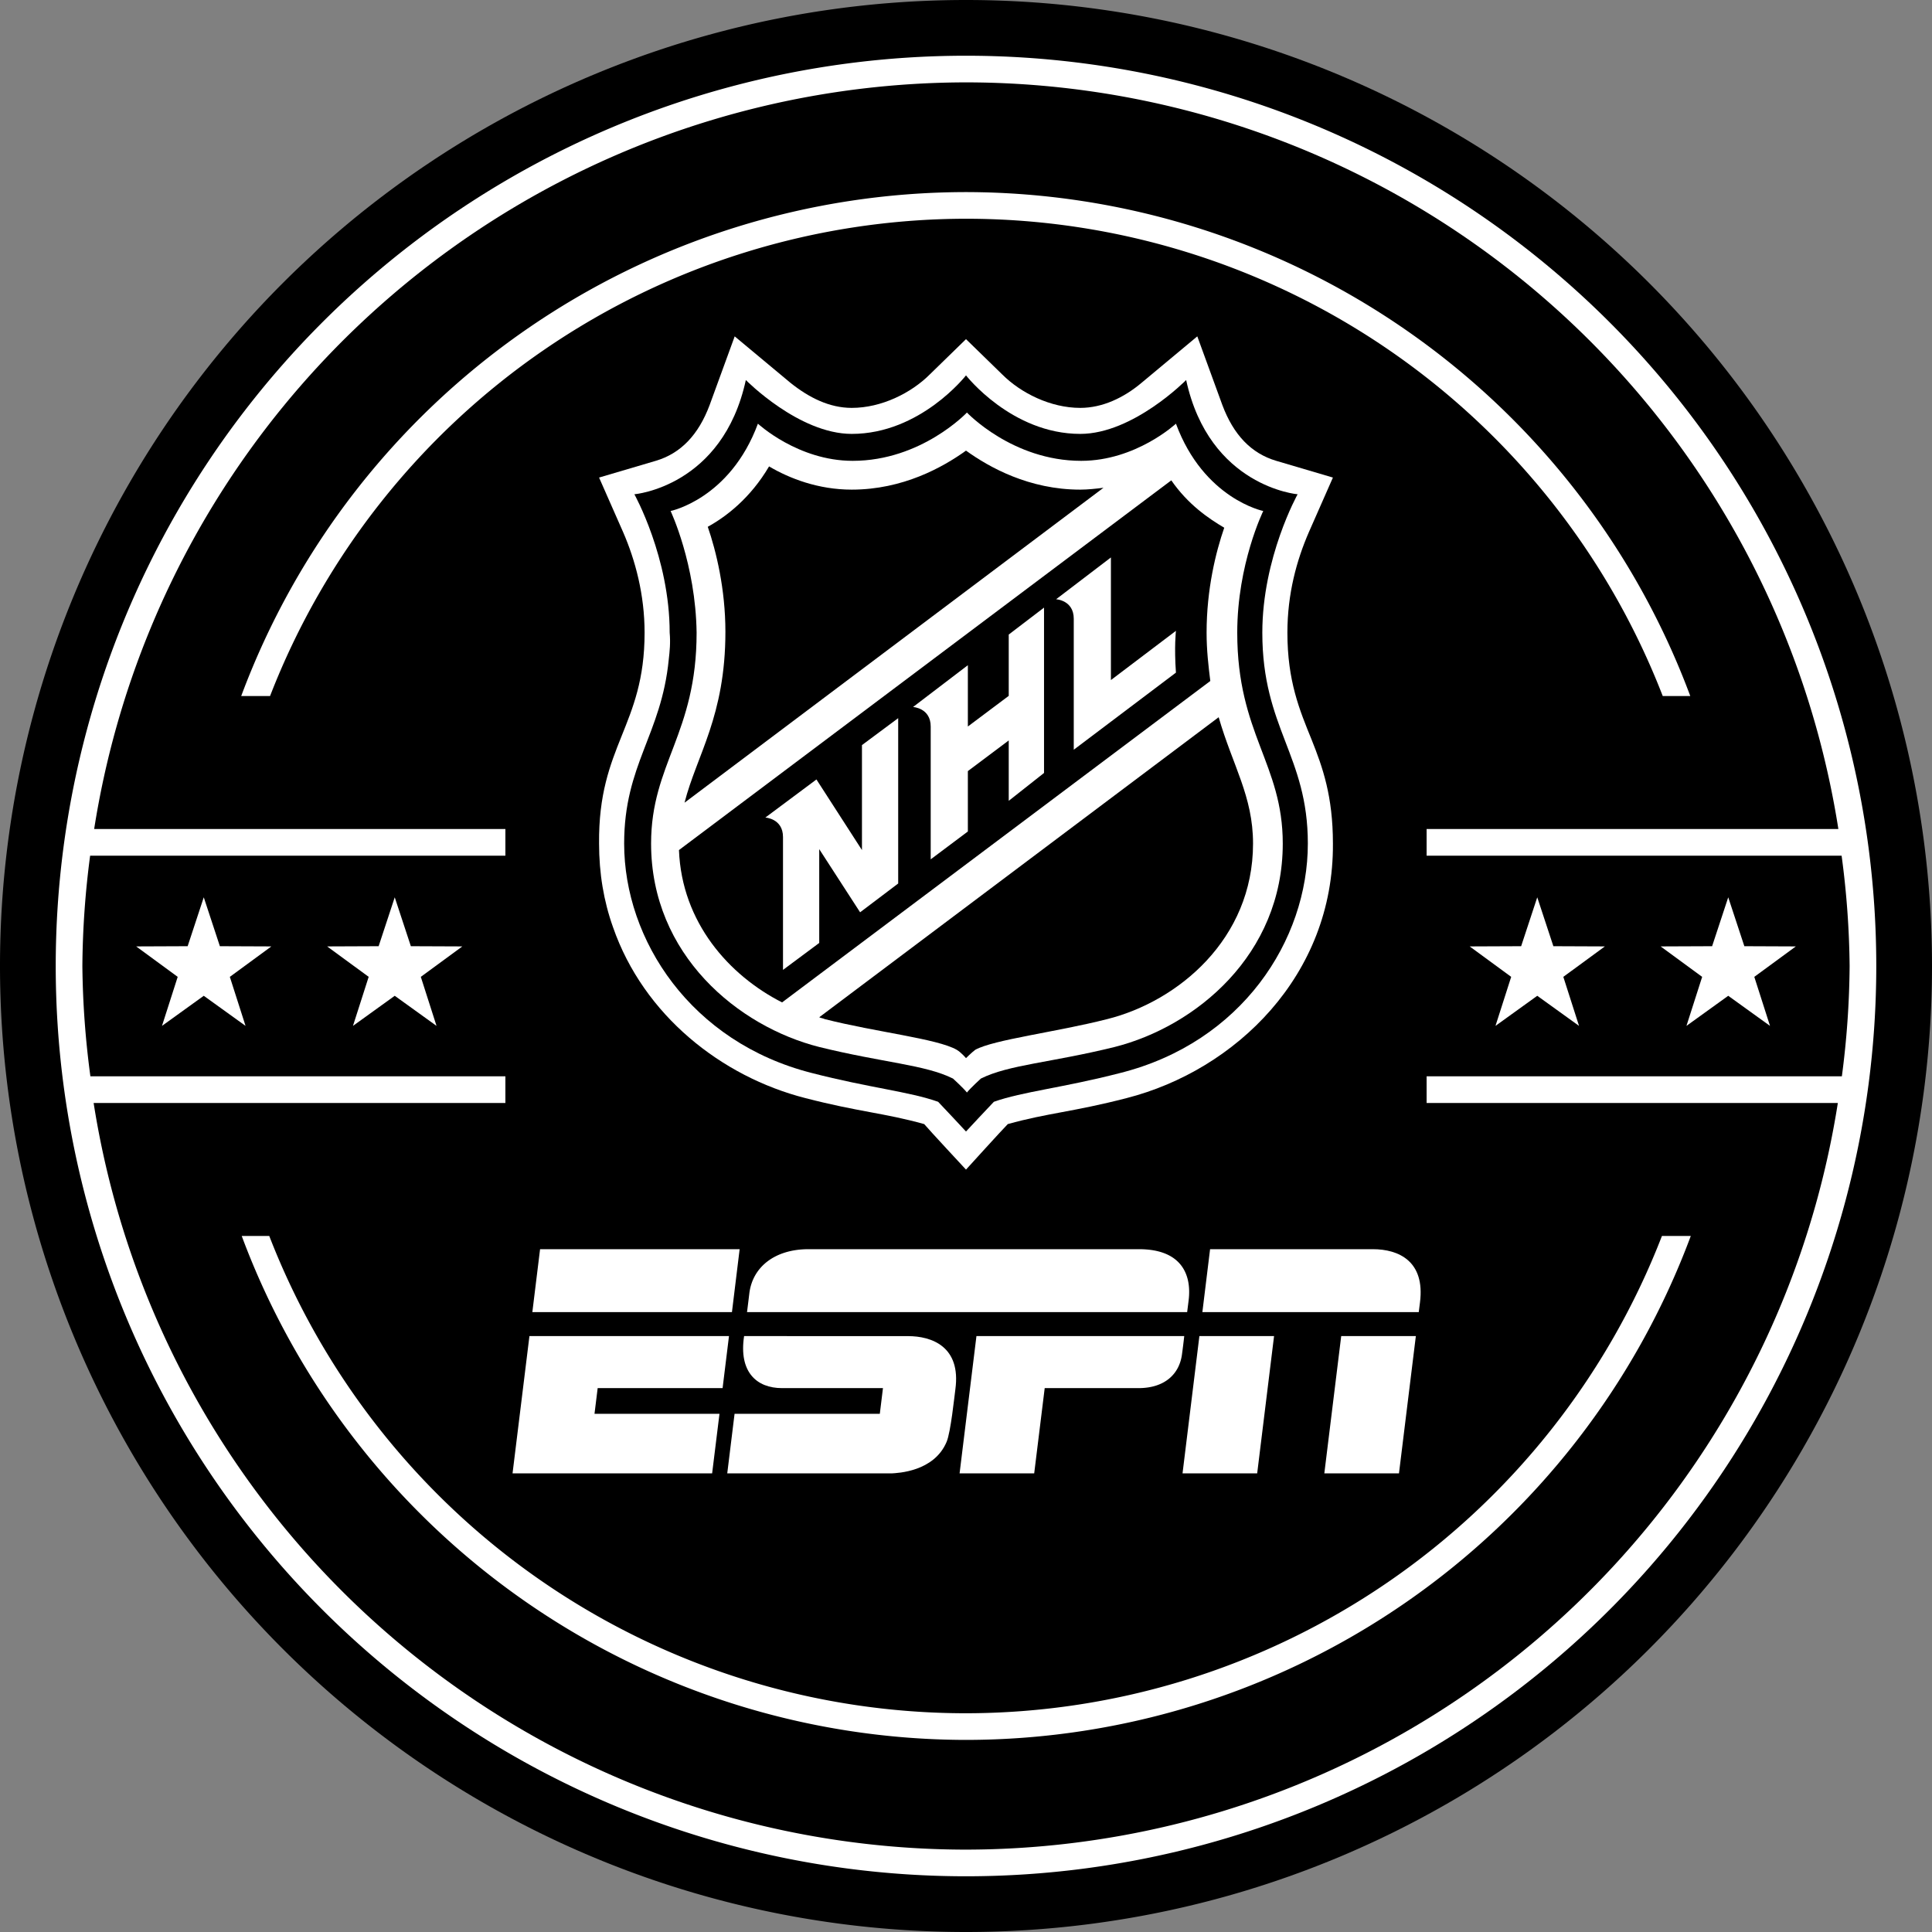
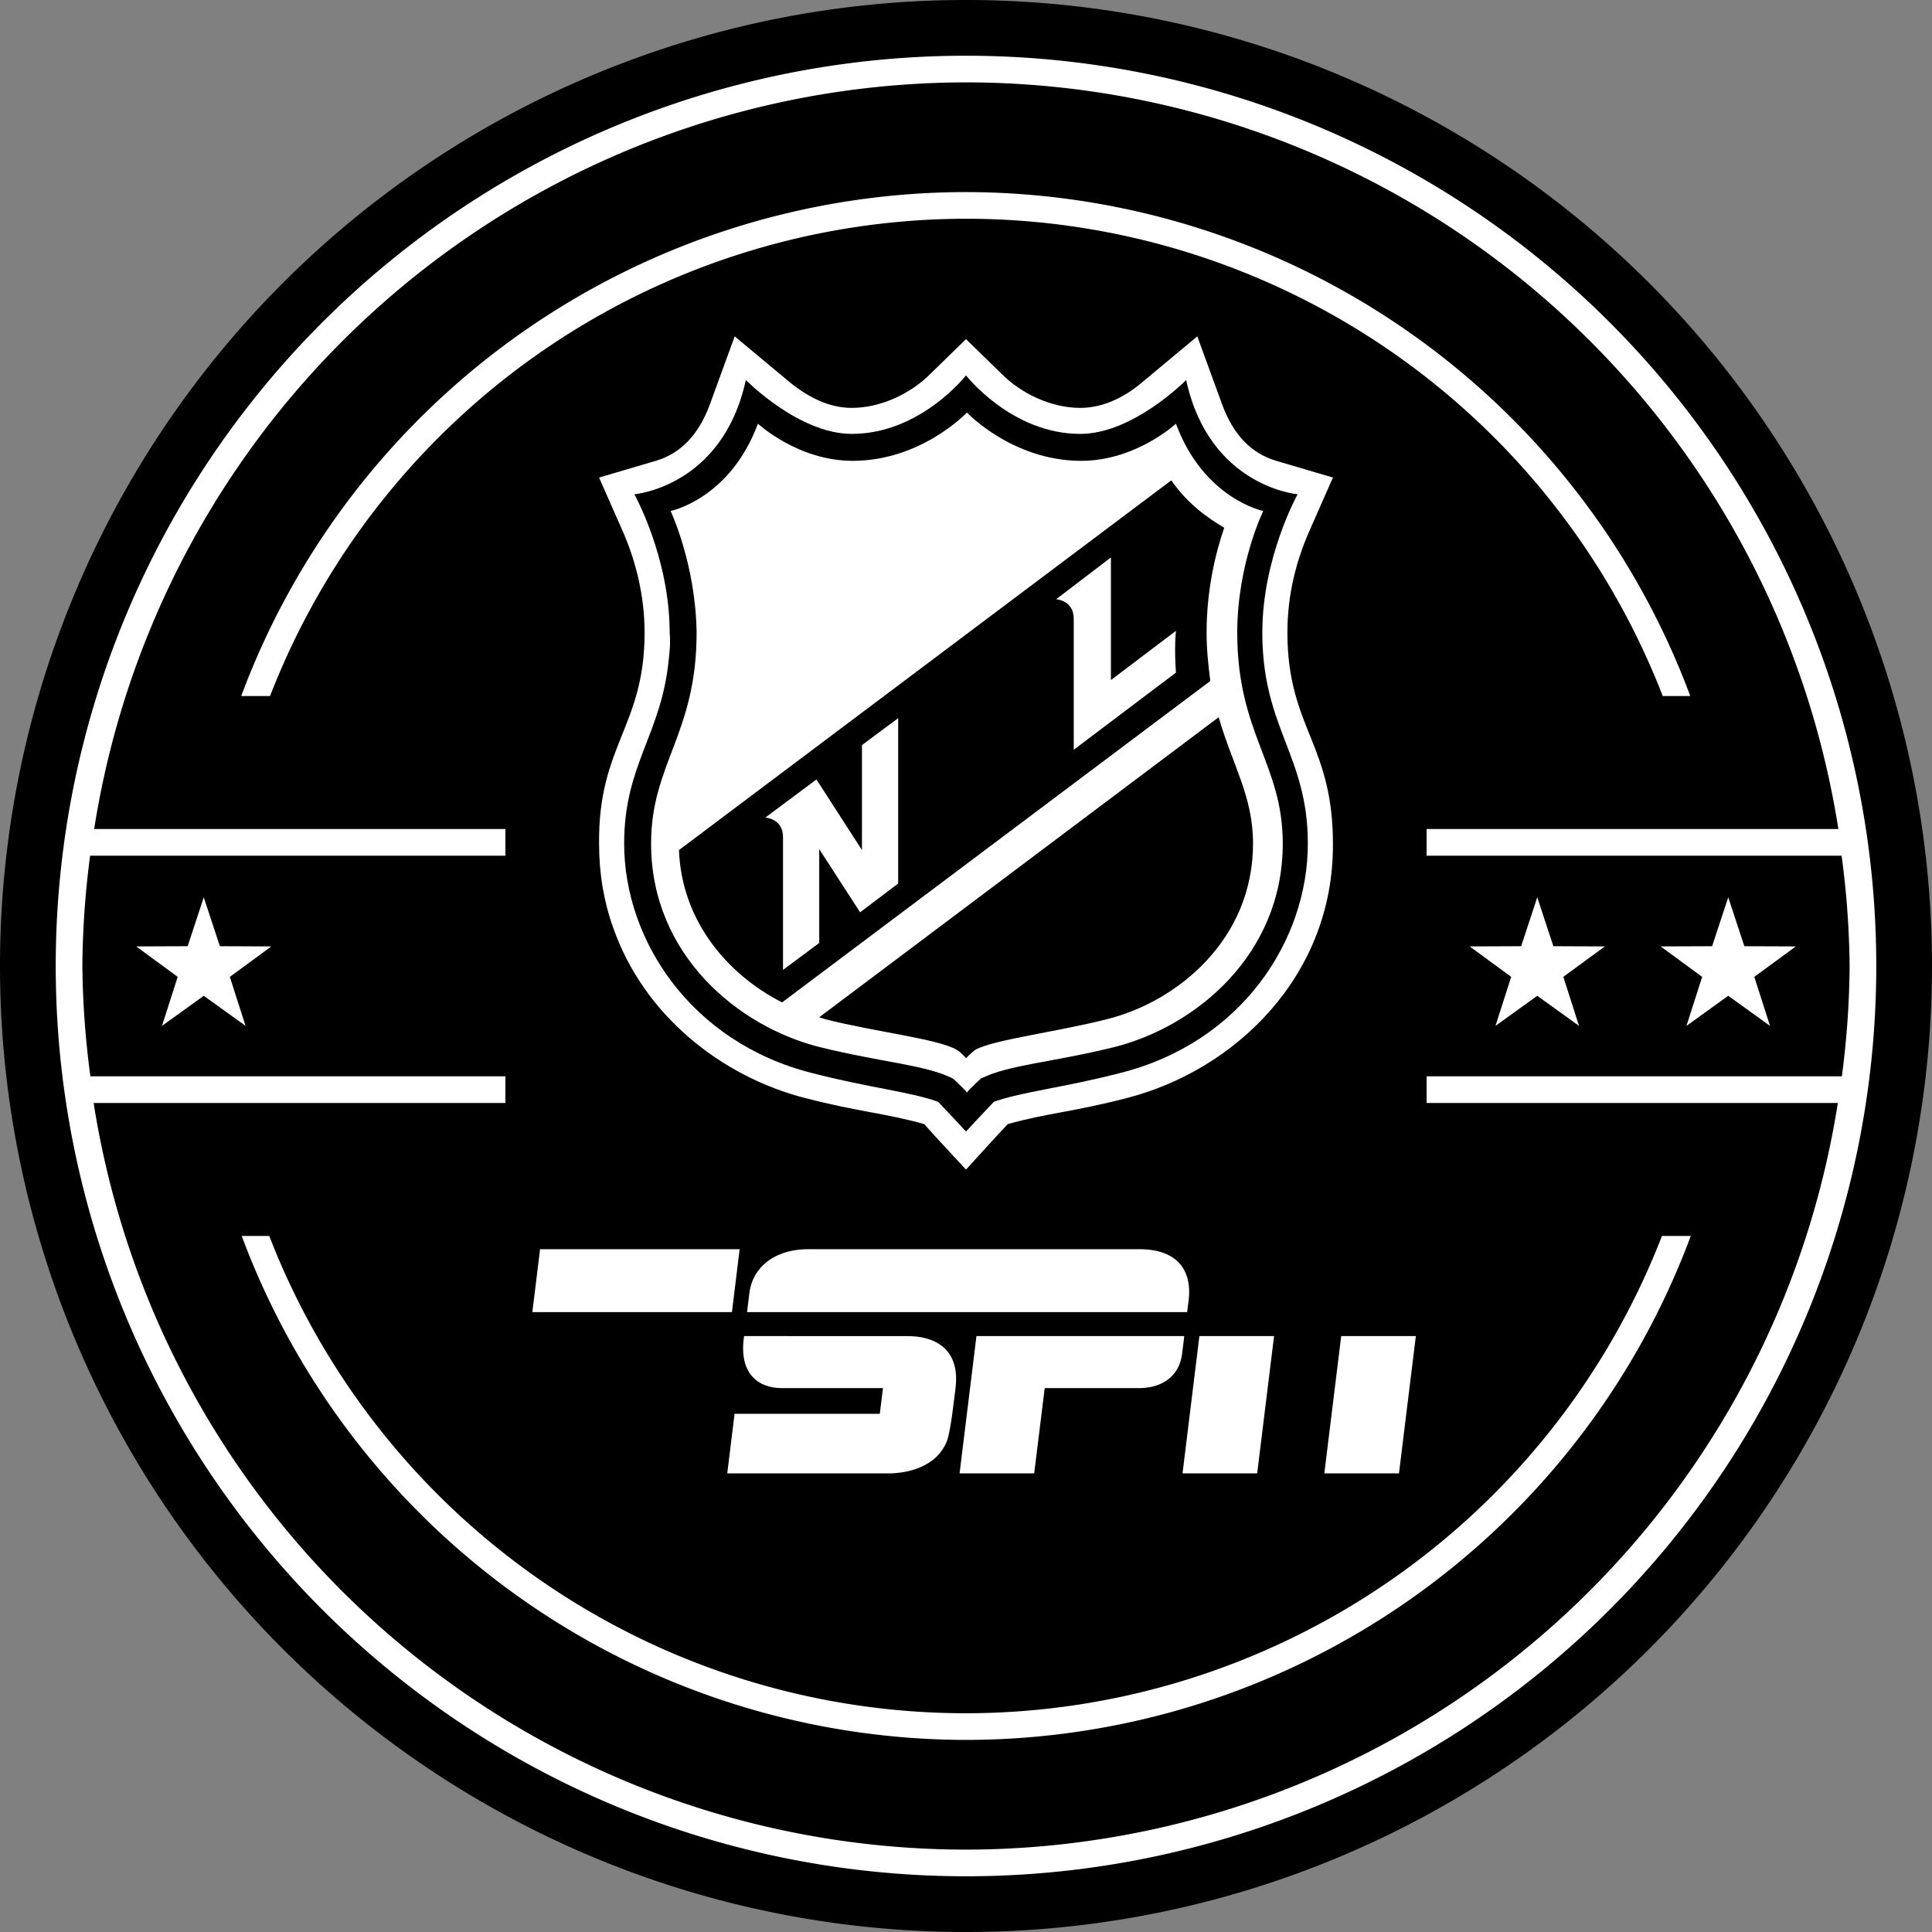
<svg xmlns="http://www.w3.org/2000/svg" height="316.228" viewBox="0 0 3697 3697" width="316.228">
  <rect x="0" y="0" width="3697" height="3697" fill="#808080" stroke="none" />
  <g stroke-width="1">
    <path d="m1848.5 0a1848.5 1848.5 0 0 0 -1848.5 1848.5 1848.5 1848.5 0 0 0 1848.5 1848.5 1848.5 1848.5 0 0 0 1848.5-1848.5 1848.5 1848.5 0 0 0 -1848.5-1848.5z" />
    <path d="m1848.5 157.633a1690.866 1690.866 0 0 0 -1668.318 1428.762h786.9v51h-794.609a1690.866 1690.866 0 0 0 -14.84 211.105 1690.866 1690.866 0 0 0 15.344 211.106h794.105v51h-787.916a1690.866 1690.866 0 0 0 1669.334 1428.76 1690.866 1690.866 0 0 0 1668.316-1428.76h-786.898v-51h794.607a1690.866 1690.866 0 0 0 14.84-211.106 1690.866 1690.866 0 0 0 -15.342-211.105h-794.105v-51h787.914a1690.866 1690.866 0 0 0 -1669.332-1428.762zm0-51a1741.866 1741.866 0 0 1 1741.865 1741.867 1741.866 1741.866 0 0 1 -1741.865 1741.865 1741.866 1741.866 0 0 1 -1741.867-1741.865 1741.866 1741.866 0 0 1 1741.867-1741.867z" fill="#fff" />
    <path d="m1848.5 367.578a1480.922 1480.922 0 0 1 1385.955 964.316h-52.701a1429.922 1429.922 0 0 0 -1333.254-913.316 1429.922 1429.922 0 0 0 -1331.73 913.316h-55.199a1480.922 1480.922 0 0 1 1386.93-964.316z" fill="#fff" />
    <path d="m1405.889 643.648 106.654 88.877c35.551 28.441 74.657 47.994 117.318 47.994 56.882 0 113.763-28.441 149.315-63.992l69.326-67.547 69.324 67.547c35.551 35.551 92.433 63.992 149.314 63.992 42.661 0 83.545-19.553 117.318-47.994l106.654-88.877 47.994 131.539c21.331 56.882 55.104 92.432 103.098 106.652l108.432 31.996-46.217 104.877c-23.108 53.327-40.885 117.317-40.885 191.975 0 92.433 23.108 147.538 46.217 204.42 21.331 53.327 40.885 108.43 40.885 199.086 1.778 252.413-186.643 433.724-394.617 487.051-103.098 26.663-151.092 28.441-227.527 49.772-10.665 10.665-79.99 87.102-79.99 87.102s-71.103-76.436-79.99-87.102c-76.435-21.331-124.429-23.108-227.527-49.772-159.98-40.884-309.296-158.202-367.955-327.07-17.776-49.772-26.664-103.099-26.664-159.981-1.778-188.421 87.102-223.973 87.102-403.506 0-72.88-17.777-138.648-40.885-191.975l-46.217-104.877 108.432-31.996c47.994-14.22 81.767-49.771 103.098-106.652z" fill="#fff" />
    <path d="m1848.502 718.305s-87.101 111.986-218.641 111.986c-101.321 0-202.641-103.098-202.641-103.098-44.439 204.419-213.307 218.639-213.307 218.639s67.547 120.873 67.547 264.855c1.778 19.553 0 35.553-1.777 51.551-14.22 143.982-85.324 200.863-85.324 351.955 0 184.866 127.984 380.397 359.066 439.057 110.209 28.441 186.644 35.552 241.748 55.105 7.11 7.11 53.328 56.881 53.328 56.881s46.216-49.771 53.326-56.881c55.104-19.553 131.54-26.665 241.748-55.105 232.86-58.659 359.066-254.191 359.066-439.057 0-168.868-87.102-220.417-87.102-403.506 0-143.982 67.549-264.855 67.549-264.855s-168.868-14.22-213.307-218.639c0 0-101.322 103.098-202.643 103.098-131.539 0-218.639-111.986-218.639-111.986z" />
    <path d="m1850.279 789.408s87.1 92.432 218.639 92.432c104.876 0 181.31-71.102 181.31-71.102 53.327 143.982 167.092 167.09 167.092 167.09 0 0-49.772 101.32-49.772 232.859 0 193.754 87.1 250.636 87.1 403.506 0 213.307-167.091 350.179-321.738 389.285-122.651 30.218-202.642 33.774-255.969 60.438 0 0-19.552 17.776-26.662 26.664-7.11-8.888-26.664-26.664-26.664-26.664-53.327-26.663-133.317-30.219-255.969-60.438-154.648-39.106-321.738-175.978-321.738-389.285 0-152.87 87.102-209.752 87.102-403.506-1.778-131.539-49.772-232.859-49.772-232.859s113.763-23.108 167.09-167.09c0 0 76.435 71.102 181.311 71.102 131.539 0 218.641-92.432 218.641-92.432z" fill="#fff" />
-     <path d="m1848.502 862.287c-44.439 31.996-120.875 74.658-218.641 74.658-63.992 0-119.097-21.331-158.203-44.439-35.551 60.437-81.767 95.988-117.318 115.541 15.998 46.217 33.773 119.096 33.773 200.863 0 161.758-55.105 236.417-78.213 327.072l801.68-602.594c-14.22 1.778-30.219 3.557-44.44 3.557-97.766 0-174.2-42.662-218.639-74.658z" />
    <path d="m2241.342 919.17-942.106 707.467c5.333 138.649 95.988 239.97 197.309 291.519l819.453-615.035c-3.555-28.441-7.109-58.66-7.109-92.434 0-83.545 17.775-154.647 33.773-200.863-30.218-17.776-69.324-44.438-101.32-90.654z" />
    <path d="m2125.801 1066.707v234.637l124.428-94.211s-3.555 30.219 0 79.99l-195.531 147.537v-250.635c0-35.551-33.773-37.328-33.773-37.328z" fill="#fff" />
-     <path d="m1997.816 1162.695v316.404l-67.547 53.326v-115.541l-78.213 58.66v115.541l-71.103 53.326v-254.189c0-35.551-33.773-37.33-33.773-37.33l104.877-79.99v117.32l78.213-58.66v-117.318z" fill="#fff" />
    <path d="m2331.996 1372.445-764.35 574.152c3.555 1.778 7.111 1.777 10.666 3.555 97.766 24.886 215.083 37.329 252.412 58.66 8.888 5.333 17.777 15.998 17.777 15.998s10.665-10.665 17.775-15.998c35.551-19.553 154.647-33.774 252.412-58.66 135.094-33.774 279.076-152.87 279.076-335.959 0-90.655-39.106-149.315-65.769-241.748z" />
    <g fill="#fff">
      <path d="m1718.74 1374.225v316.404l-72.881 55.104-78.213-120.873v179.533l-69.324 51.549v-254.189c0-35.551-33.773-37.33-33.773-37.33l97.766-72.879 87.1 135.094v-200.863z" />
      <path d="m389.916 1717.047 30.83 93.572 98.521.406-79.467 58.238 30.059 93.824-79.943-57.582-79.943 57.582 30.059-93.824-79.467-58.238 98.521-.406z" />
-       <path d="m755.369 1717.047 30.83 93.572 98.52.406-79.465 58.238 30.059 93.824-79.943-57.58-79.945 57.58 30.059-93.824-79.465-58.238 98.52-.406z" />
      <path d="m2941.631 1717.047 30.832 93.572 98.519.406-79.465 58.238 30.057 93.824-79.943-57.58-79.943 57.58 30.059-93.824-79.467-58.238 98.522-.406z" />
      <path d="m3307.084 1717.047 30.83 93.572 98.521.406-79.467 58.238 30.058 93.824-79.943-57.58-79.943 57.58 30.059-93.824-79.467-58.238 98.52-.406z" />
      <path d="m462.545 2365.106h52.701a1429.922 1429.922 0 0 0 1333.254 913.316 1429.922 1429.922 0 0 0 1331.73-913.316h55.199a1480.922 1480.922 0 0 1 -1386.93 964.316 1480.922 1480.922 0 0 1 -1385.955-964.316z" />
      <path d="m1033.461 2390.391h381.889l-14.725 120.394h-381.945l14.781-120.394h-.01z" />
      <path d="m1547.453 2390.391v.01c34.124.031 632.119 0 632.119 0 79.43 0 101.266 46.606 94.934 98.002-1.231 9.976-2.814 22.406-2.814 22.406h-842.213a5025.796 5025.796 0 0 0 4.348-35.359c6.031-51.019 48.897-85.14 113.627-85.055z" />
-       <path d="m2315.566 2390.391h311.51c49.226 0 100.211 22.844 90.135 101.871-1.834 14.172-2.338 18.527-2.338 18.527h-414.058z" />
      <path d="m2295.111 2556.625 142.877.057-32.289 262.662-142.851.051 32.264-262.764z" />
      <path d="m2566.494 2556.625 142.826.057-32.289 262.662-142.851.051 32.314-262.764z" />
-       <path d="m1013.107 2556.67h.02 381.844l-12.236 99.576h-239.055l-6.051 49.15 239.15.029-14.072 113.981h-381.92z" />
      <path d="m1423.875 2556.68c48.773 0 289.022.074 313.723.074 44.803 0 101.692 19.591 90.561 101.76-1.935 14.147-8.845 81.54-16.66 100.336-24.098 57.895-94.883 59.83-105.01 60.559-12.262.101-314.853 0-314.853 0l13.998-113.98 277.94-.031 6.031-49.227s-166.775.076-193.234.076c-48.646 0-82.97-30.996-72.494-99.566z" />
      <path d="m1868.488 2556.68h397.625a1353.674 1353.674 0 0 1 -4.396 35.508c-5.076 36.721-32.416 64.068-83.275 64.068h-179.338l-20.102 163.154h-142.777z" />
    </g>
  </g>
</svg>